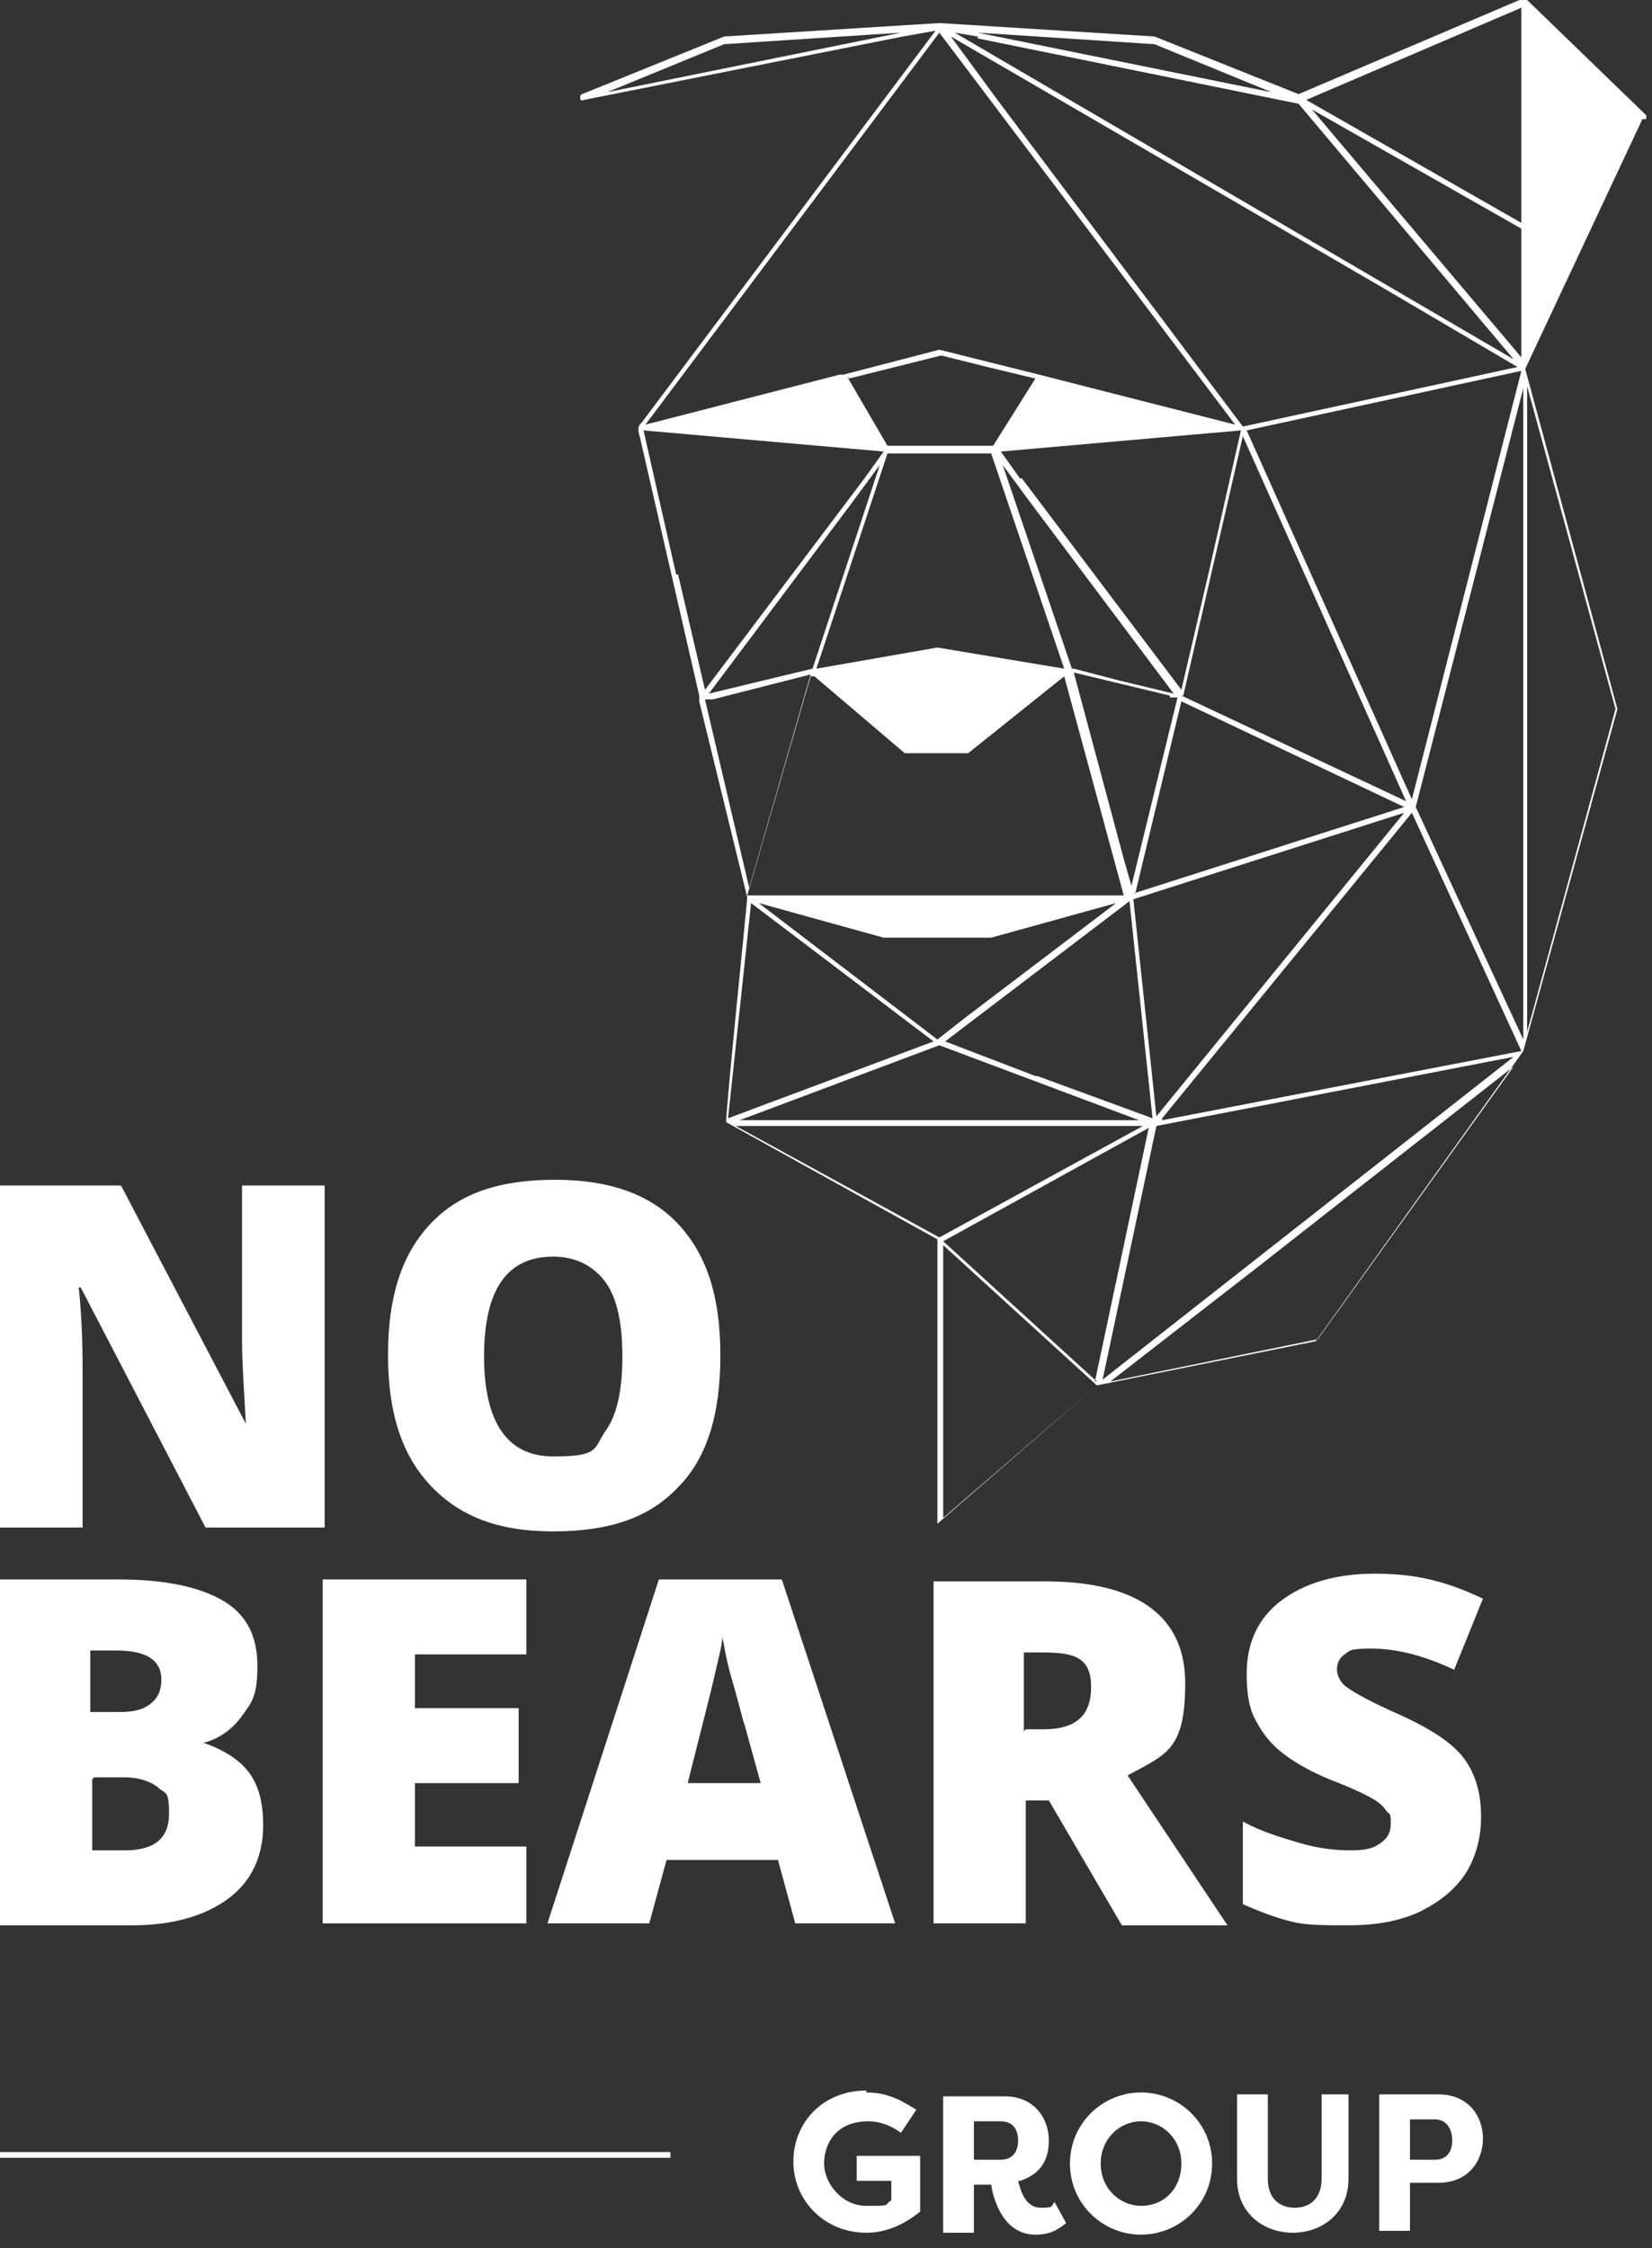
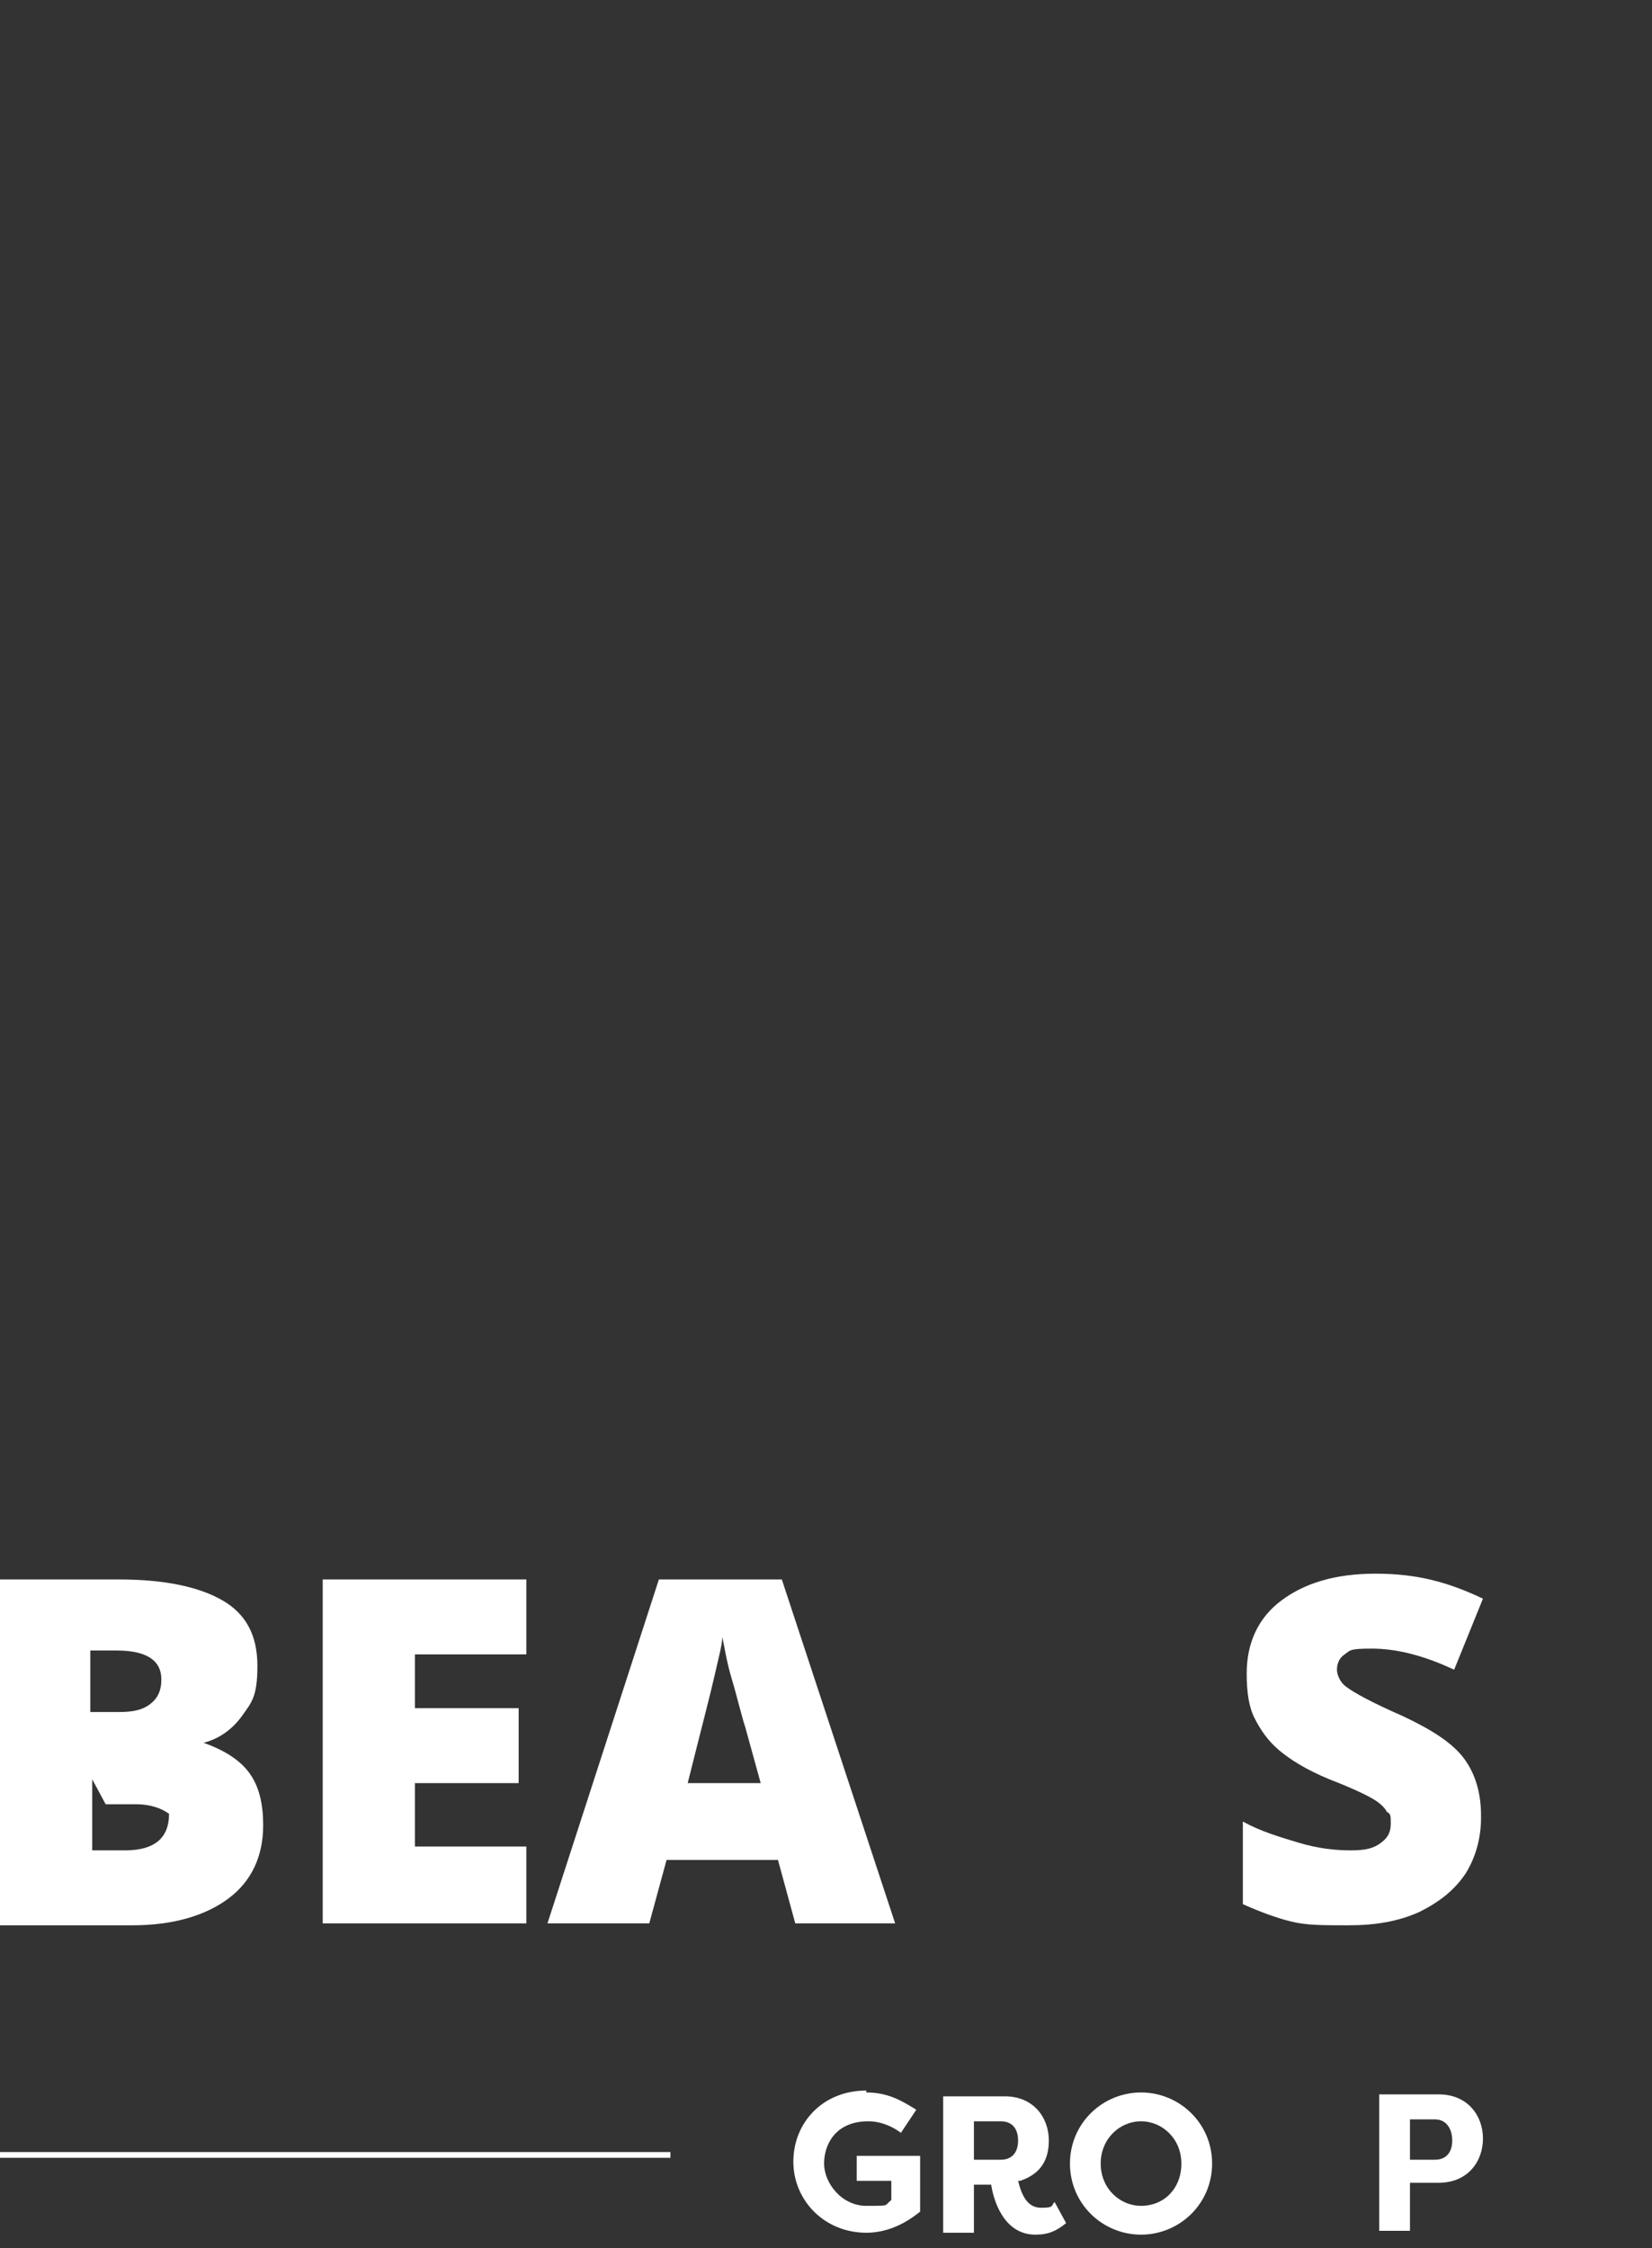
<svg xmlns="http://www.w3.org/2000/svg" version="1.1" viewBox="0 0 86 117">
  <rect x="0" y="0" width="86" height="117" fill="#333333" stroke="none" />
  <defs>
    <style> .cls-1 { fill: #fff; fill-rule: evenodd; } </style>
  </defs>
  <g>
    <g id="Laag_1">
      <g id="Page-1">
        <g id="nobears_group">
-           <path id="Fill-1" class="cls-1" d="M17,79.5h-6.3l-6.5-12.5h-.1c.2,2,.2,3.5.2,4.5v8H0v-17.8h6.3l6.5,12.4h0c-.1-1.8-.2-3.2-.2-4.3v-8.1h4.3v17.8Z" />
-           <path id="Fill-3" class="cls-1" d="M25.2,70.6c0,3.4,1.2,5.2,3.6,5.2s2.1-.4,2.7-1.3c.6-.8.9-2.1.9-3.9s-.3-3.1-.9-3.9c-.6-.8-1.5-1.3-2.7-1.3-2.4,0-3.6,1.7-3.6,5.2M37.5,70.6c0,3-.7,5.3-2.2,6.8-1.5,1.6-3.6,2.3-6.5,2.3s-4.9-.8-6.4-2.4c-1.5-1.6-2.2-3.8-2.2-6.8s.7-5.2,2.2-6.8c1.5-1.6,3.6-2.3,6.5-2.3s5,.8,6.4,2.3c1.5,1.6,2.2,3.8,2.2,6.8" />
-           <path id="Fill-5" class="cls-1" d="M4.8,92.6v3.7h1.7c1.5,0,2.3-.6,2.3-1.9s-.2-1-.6-1.4c-.4-.3-1-.5-1.7-.5h-1.6ZM4.8,89.1h1.4c.7,0,1.2-.1,1.6-.4.4-.3.6-.7.6-1.3,0-1-.8-1.5-2.3-1.5h-1.4v3.2ZM0,82.2h6.2c2.4,0,4.2.4,5.4,1.1,1.2.7,1.8,1.8,1.8,3.4s-.3,1.9-.8,2.6c-.5.7-1.2,1.2-2,1.4h0c1.1.4,1.9.9,2.4,1.6.5.7.7,1.6.7,2.7,0,1.6-.6,2.9-1.8,3.8-1.2.9-2.9,1.4-5,1.4H0v-17.8Z" />
+           <path id="Fill-5" class="cls-1" d="M4.8,92.6v3.7h1.7c1.5,0,2.3-.6,2.3-1.9c-.4-.3-1-.5-1.7-.5h-1.6ZM4.8,89.1h1.4c.7,0,1.2-.1,1.6-.4.4-.3.6-.7.6-1.3,0-1-.8-1.5-2.3-1.5h-1.4v3.2ZM0,82.2h6.2c2.4,0,4.2.4,5.4,1.1,1.2.7,1.8,1.8,1.8,3.4s-.3,1.9-.8,2.6c-.5.7-1.2,1.2-2,1.4h0c1.1.4,1.9.9,2.4,1.6.5.7.7,1.6.7,2.7,0,1.6-.6,2.9-1.8,3.8-1.2.9-2.9,1.4-5,1.4H0v-17.8Z" />
          <polygon id="Fill-8" class="cls-1" points="27.4 100.1 16.8 100.1 16.8 82.2 27.4 82.2 27.4 86.1 21.6 86.1 21.6 88.9 27 88.9 27 92.8 21.6 92.8 21.6 96.1 27.4 96.1 27.4 100.1" />
          <path id="Fill-10" class="cls-1" d="M39.6,92.8l-.8-2.9c-.2-.6-.4-1.5-.7-2.5-.3-1-.4-1.8-.5-2.2,0,.4-.2,1.1-.4,2-.2.9-.7,2.8-1.4,5.6h3.8ZM41.4,100.1l-.9-3.3h-5.8l-.9,3.3h-5.3l5.8-17.9h6.4l5.9,17.9h-5.3Z" />
-           <path id="Fill-12" class="cls-1" d="M53.4,90h.9c1.7,0,2.5-.7,2.5-2.2s-.8-1.8-2.5-1.8h-1v4.1ZM53.4,93.6v6.5h-4.8v-17.8h5.8c4.8,0,7.3,1.8,7.3,5.3s-1,3.7-3,4.8l5.2,7.8h-5.5l-3.8-6.5h-1.2Z" />
          <path id="Fill-14" class="cls-1" d="M77.1,94.6c0,1.1-.3,2.1-.8,2.9-.6.9-1.4,1.5-2.4,2-1.1.5-2.3.7-3.7.7s-2.2,0-3-.2c-.8-.2-1.6-.5-2.5-.9v-4.3c.9.5,1.9.8,2.9,1.1,1,.3,1.9.4,2.7.4s1.2-.1,1.6-.4.5-.6.5-1,0-.5-.2-.6c-.1-.2-.3-.4-.6-.6-.3-.2-1.1-.6-2.4-1.1-1.2-.5-2-1-2.6-1.5-.6-.5-1-1.1-1.3-1.7-.3-.6-.4-1.4-.4-2.3,0-1.6.6-2.9,1.8-3.8,1.2-.9,2.8-1.4,4.9-1.4s3.7.4,5.6,1.3l-1.5,3.7c-1.7-.8-3.1-1.1-4.3-1.1s-1.1.1-1.4.3c-.3.2-.4.5-.4.8s.2.7.5.9c.4.3,1.3.8,2.9,1.5,1.5.7,2.6,1.4,3.2,2.2.6.8.9,1.8.9,3" />
-           <path id="Fill-16" class="cls-1" d="M84.1,36.9l-4.6,16.8V20.1l4.6,16.8ZM79.3,54.1l-5.6-12.1,5.6-21.8v33.9ZM60.5,58.2l13-15.9,5.7,12.4-18.7,3.6ZM57.4,71.8l2.8-13.2,18.6-3.6-21.4,16.8ZM68.6,69.7l-10.8,2.2,7.6-5.9,13.4-10.5-10.2,14.2ZM57.1,71.9l-8-7.3,10.7-5.9-2.8,13.2ZM49.1,79v-14.2l8,7.3-8,6.9ZM48.9,64.4l-10.6-5.8h21.2l-10.6,5.8ZM39.1,47l9.5,7.2-10.7,4,1.2-11.2ZM36.7,36.4h.4c0,0,5.1-1.3,5.1-1.3l-3.2,11.1-2.3-9.8ZM35.2,29.9l-1.7-7.5,12.5,1.1-1,1.4-8.3,11-1.4-6ZM48.9,1.7l15.4,20.4-10.2-2.6h0s-5.2-1.3-5.2-1.3c0,0,0,0,0,0s0,0,0,0c0,0,0,0,0,0l-5,1.3h-.2s-10.1,2.6-10.1,2.6L48.9,1.7ZM72.2,15.1l6.8,4-14.3,3.1-12.7-16.9-2.5-3.4,22.7,13.2ZM50.9,2l16.7,3.4,11.2,13.3L49.7,1.7l1.2.2ZM60.1,2.3l6.1,2.5-15.3-3.1,9.2.6ZM79.2.4v11.2l-11.2-6.4L79.2.4ZM79.2,18.6l-10.9-12.9,10.9,6.2v6.7ZM64.9,22.4l14.3-3.1-5.7,22.3-8.6-19.2ZM61.6,36.2l3.1-13.5,8.5,19-11.7-5.5ZM59.1,46.5l2.4-10,11.6,5.5-14.1,4.5ZM59,46.8l14.1-4.5-12.9,15.8-1.2-11.3ZM53.9,56l-4.7-1.8,9.6-7.3,1.2,11.3-6-2.2ZM48.9,54.4l10.4,3.9h-20.8l10.4-3.9ZM46.1,48.8s0,0,0,0h5.5s0,0,0,0l6.5-1.8-7.9,6-1.4,1.1-9.3-7.1,6.5,1.8ZM42.4,35.2l4.7,4s0,0,0,0h3.3s0,0,0,0l5-4,3.1,11.4h-19.6l3.3-11.4ZM42.3,34.8l-2.5.6-2.9.7,7.5-10,1.4-1.9-3.5,10.6ZM46.2,23.6h5.4l3.8,11.2-6.6-1.1s0,0,0,0,0,0,0,0l-6.3,1.1,3.7-11.2ZM53.1,24.9l-1-1.4,12.5-1.1-1.7,7.5-1.4,6-8.3-11ZM55.8,34.8l-3.6-10.6,1.4,1.9,7.5,10-2.9-.7-2.3-.6ZM60.9,36.3h.4c0,0-2.4,9.8-2.4,9.8l-.4-1.4-2.6-9.7,5,1.2ZM44.2,19.7l4.8-1.2,2.4.6,2.5.6-2.2,3.5h-5.5l-2.1-3.6ZM31.6,4.8l6.1-2.5,9.2-.6-15.3,3.1ZM85.7,6.2c0,0,0-.2,0-.2L79.5,0s-.1,0-.2,0c0,0-.2,0-.2,0l-11.5,4.9-7.5-3s0,0,0,0l-11.2-.7s0,0,0,0c0,0,0,0,0,0h0s0,0,0,0,0,0,0,0l-11.2.7s0,0,0,0l-7.4,3s-.1,0-.1.2c0,.2.2.1.2.1l16.6-3.3,1.7-.3-15.3,20.4c-.3.2-.1.7-.1.7l3.1,13.5v.3c0,0,2.5,10.2,2.5,10.2h0s0,0,0,0c0,.2-1.1,10.9-1.1,11.7,0,0,0,0,0,0,0,0,0,0,0,0s0,0,0,0c0,0,0,0,0,0,0,0,0,0,0,0,0,0,0,0,0,0,0,0,0,0,0,0l11,6.1v14.7c0,0,0,.1,0,.1,0,0,0,0,0,0,0,0,0,0,0,0l8.3-7.2,11.4-2.3s0,0,0,0l10.8-15.1s0,0,0,0c0,0,0,0,0,0l4.9-17.8s0,0,0,0l-4.8-17.7s0,0,0,0l6.1-13Z" />
          <path id="Fill-18" class="cls-1" d="M45.1,108.9c1.1,0,1.8.4,2.6.9l-.8,1.2c-.4-.3-1-.6-1.7-.6-1.7,0-2.3,1.2-2.3,2.2s.9,2.2,2.2,2.2.9,0,1.3-.3v-1h-1.8v-1.3h3.3v2.9c-1.1.9-2.1,1.1-2.8,1.1-2.2,0-3.8-1.7-3.8-3.7s1.5-3.7,3.8-3.7" />
          <path id="Fill-20" class="cls-1" d="M52.1,112.4c.6,0,.9-.4.9-1s-.3-1-.9-1h-1.4v2h1.4ZM53,113.5c.2.8.5,1.4,1.2,1.4s.5-.1.7-.3l.6,1.1c-.5.4-.9.6-1.6.6-1.7,0-2.2-1.9-2.3-2.6h-.9v2.5h-1.6v-7.1h3.2c1.5,0,2.3,1.1,2.3,2.3s-.6,1.8-1.5,2.1h0Z" />
          <path id="Fill-22" class="cls-1" d="M59.4,114.8c1.2,0,2.1-.9,2.1-2.2s-1-2.2-2.1-2.2-2.1.9-2.1,2.2,1,2.2,2.1,2.2M59.4,108.9c2,0,3.7,1.6,3.7,3.7s-1.7,3.7-3.7,3.7-3.7-1.6-3.7-3.7,1.7-3.7,3.7-3.7" />
-           <path id="Fill-24" class="cls-1" d="M70.2,109v4.4c0,1.8-1.4,2.8-2.9,2.8s-2.9-1-2.9-2.8v-4.4h1.6v4.4c0,1,.6,1.5,1.4,1.5s1.4-.5,1.4-1.5v-4.4h1.6Z" />
          <path id="Fill-27" class="cls-1" d="M74.7,112.4c.6,0,.9-.4.9-1s-.3-1.1-.9-1.1h-1.3v2.1h1.3ZM71.8,116.1v-7.1h3.1c1.5,0,2.3,1.1,2.3,2.3s-.8,2.3-2.3,2.3h-1.5v2.5h-1.6Z" />
          <polygon id="Fill-29" class="cls-1" points="0 112.3 34.9 112.3 34.9 112 0 112 0 112.3" />
        </g>
      </g>
    </g>
  </g>
</svg>